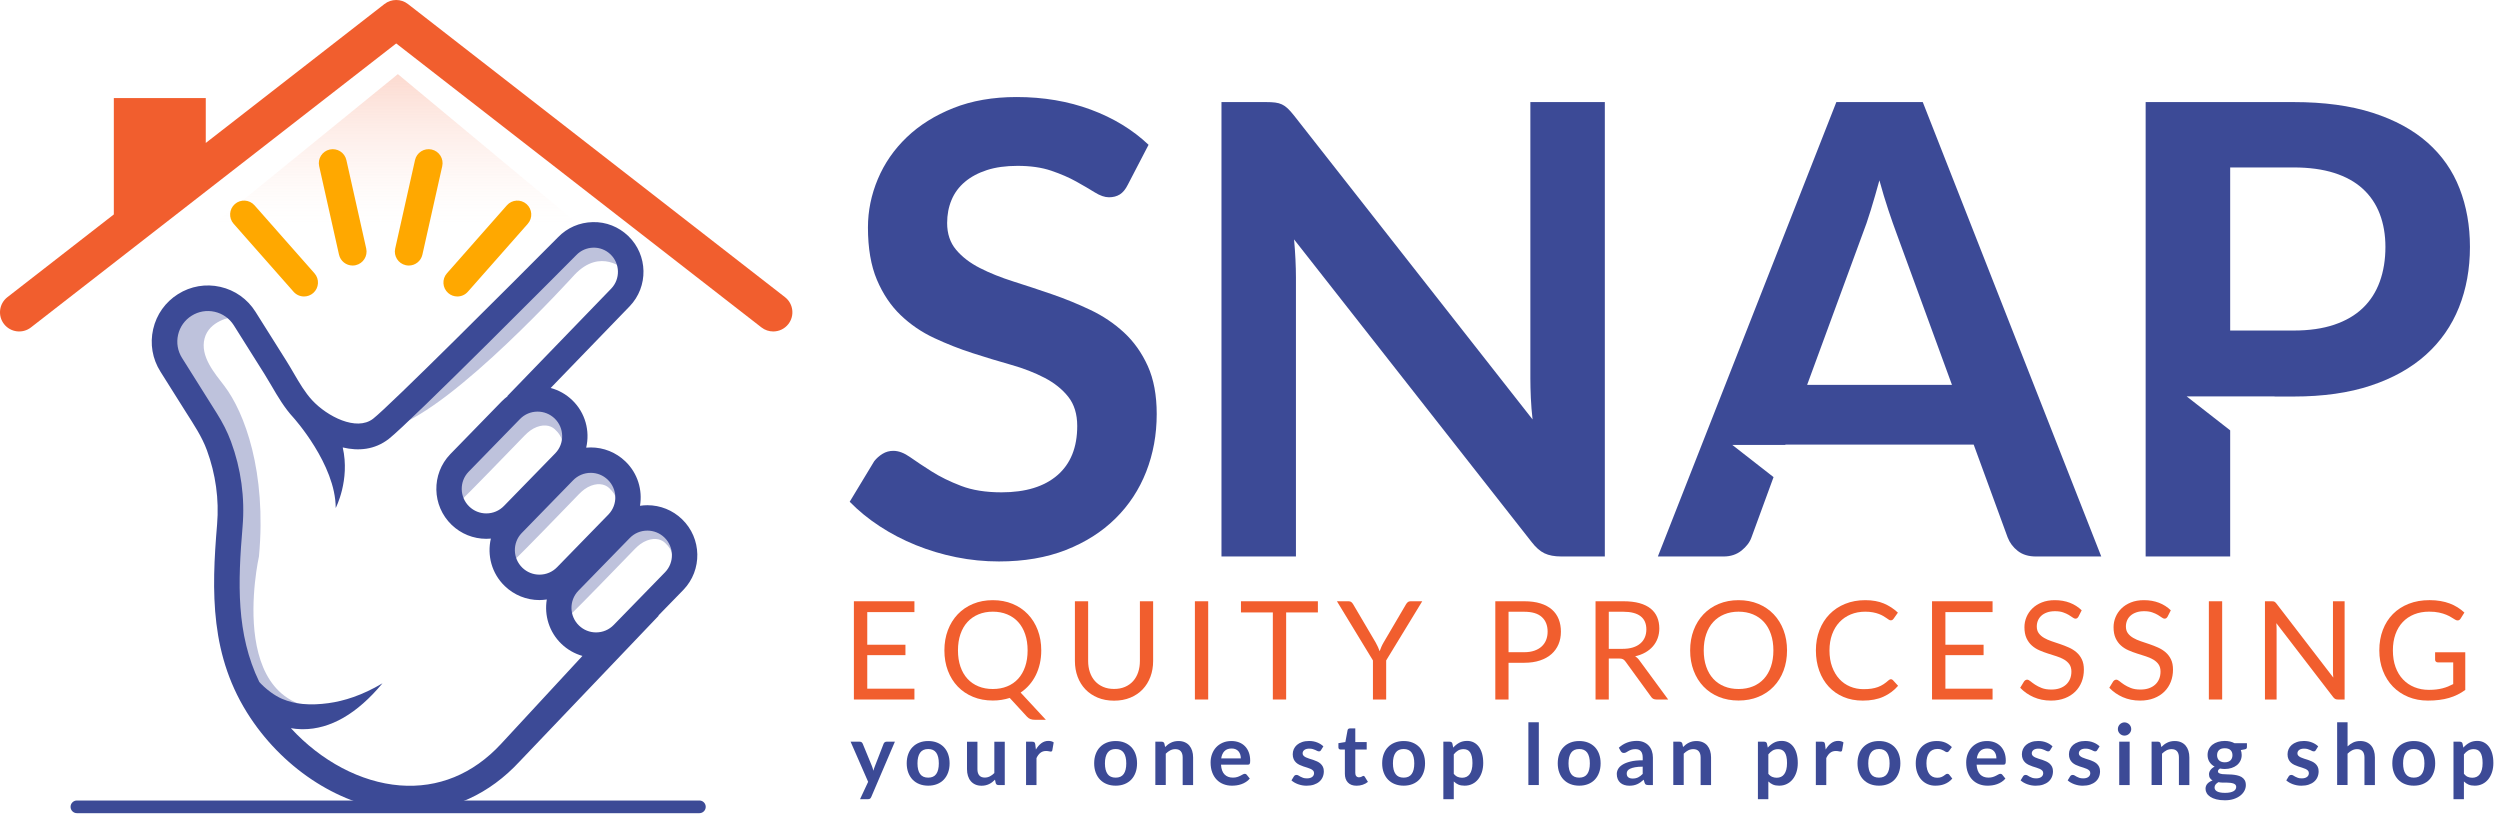
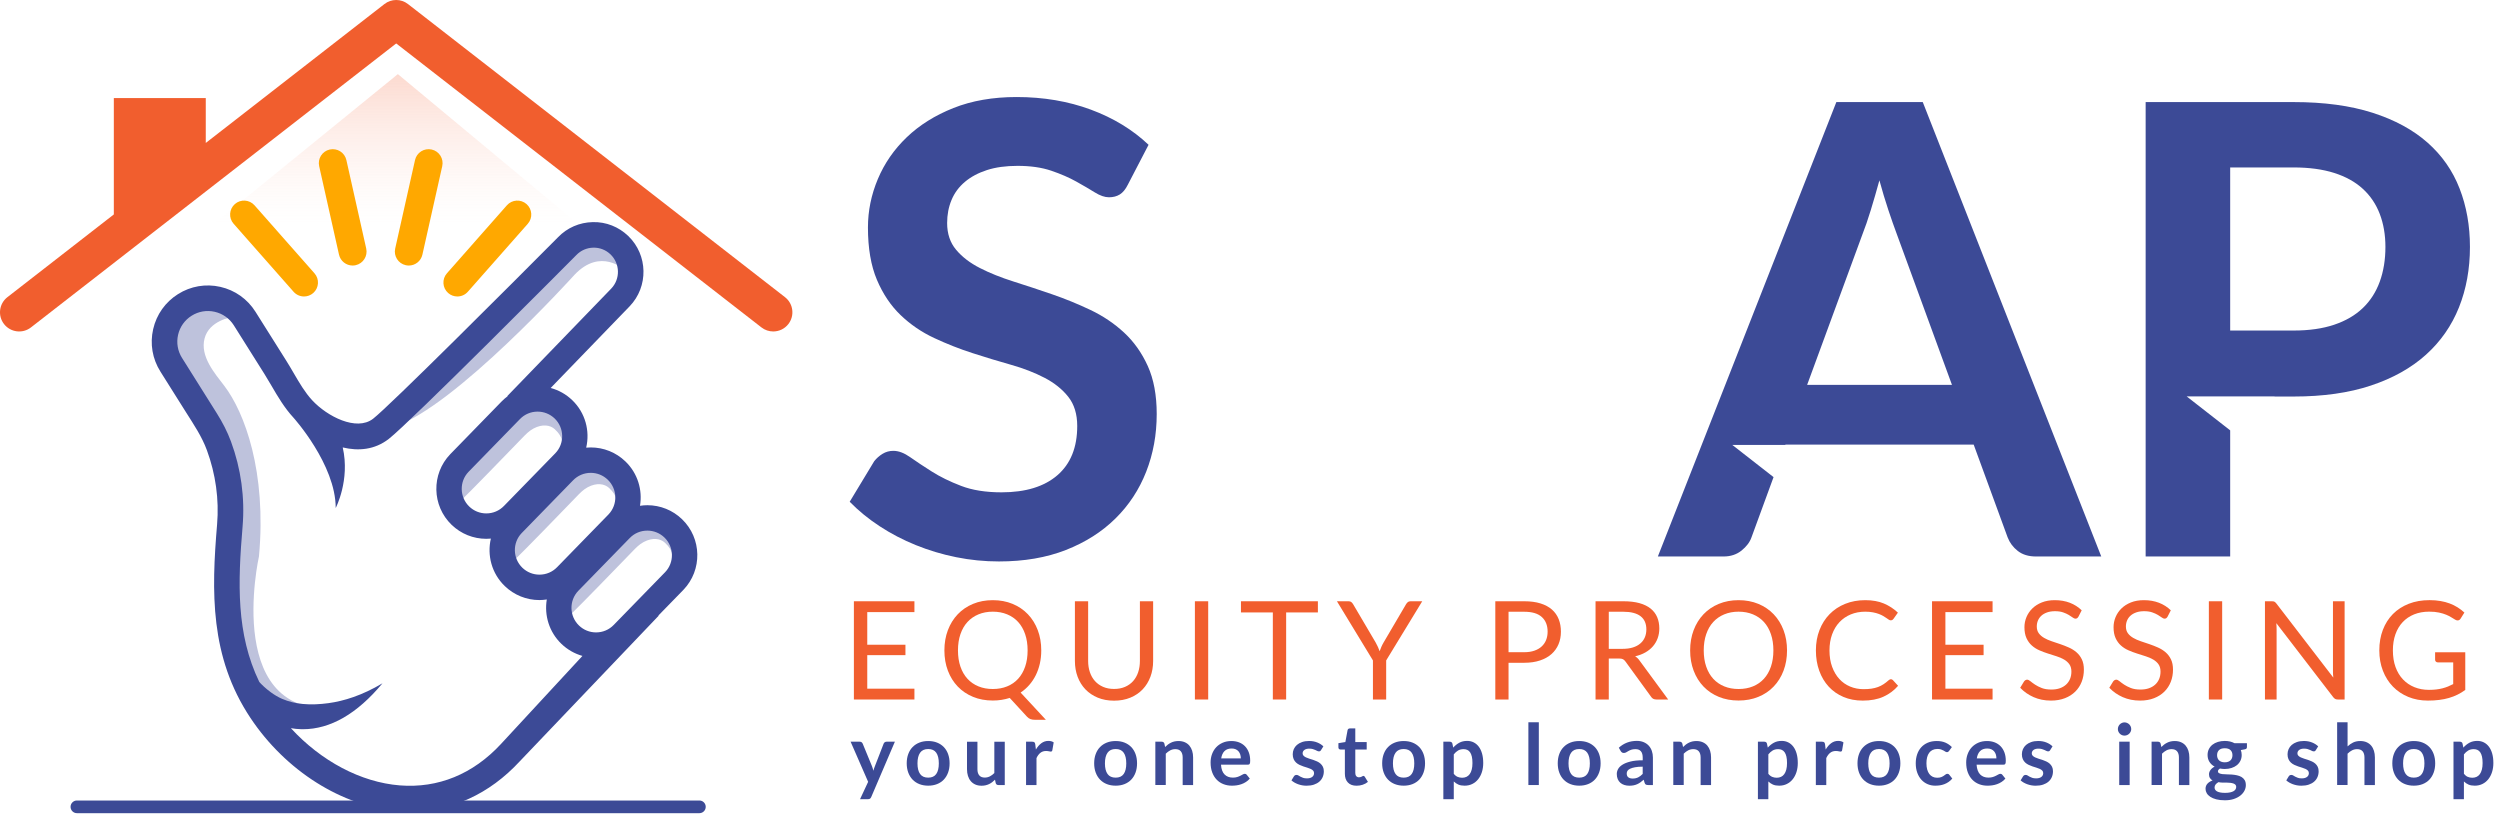
<svg xmlns="http://www.w3.org/2000/svg" width="309" height="101" viewBox="0 0 309 101" fill="none">
  <g clip-path="url(#clip0_6_72)">
    <path d="M15.144 36.855L49.176 9.162L86.878 40.507L15.144 36.855Z" fill="url(#paint0_linear_6_72)" />
    <path d="M65.944 52.963C67.055 52.372 68.017 52.537 68.572 53.051C69.703 54.098 69.447 54.815 69.447 54.815L70.335 54.434L70.397 52.541L68.747 49.974L64.899 49.546L62.516 51.501L56.223 57.855L56.773 62.07C58.247 60.646 62.799 55.947 64.528 54.156C64.965 53.705 65.382 53.262 65.944 52.963Z" fill="#BEC2DC" />
    <path d="M72.647 60.219C73.76 59.627 74.721 59.794 75.276 60.307C76.406 61.352 76.152 62.074 76.152 62.074L77.04 61.691L77.101 59.797L75.452 57.231L71.603 56.803L69.22 58.758L62.928 65.112L63.477 69.328C64.951 67.906 69.503 63.205 71.233 61.413C71.668 60.962 72.084 60.517 72.647 60.219Z" fill="#BEC2DC" />
    <path d="M82.362 64.002L78.513 63.575L76.13 65.529L69.837 71.885L70.387 76.1C71.861 74.675 76.413 69.977 78.142 68.186C78.579 67.734 78.996 67.29 79.558 66.993C80.67 66.4 81.631 66.567 82.186 67.081C83.318 68.126 83.062 68.844 83.062 68.844L83.951 68.463L84.012 66.569L82.362 64.002Z" fill="#BEC2DC" />
    <path d="M71.008 33.966C74.248 30.545 77.179 33.355 77.179 33.355L77.24 33.05L77.913 29.873L70.826 29.262L48.707 52.723C56.162 50.402 71.008 33.966 71.008 33.966Z" fill="#BEC2DC" />
    <path d="M29.102 39.117C29.102 39.117 29.063 39.122 29.006 39.129C29.054 39.205 29.105 39.277 29.152 39.358L29.102 39.117Z" fill="#BEC2DC" />
    <path d="M32.009 68.769C32.971 58.315 30.23 50.977 27.731 47.7C26.544 46.144 24.705 44.048 25.284 41.834C25.855 39.653 28.489 39.199 29.007 39.13C26.251 34.843 21.58 37.886 21.58 37.886C17.897 40.304 24.315 51.562 25.051 53.035C25.787 54.508 27.891 61.029 27.997 64.184C28.103 67.341 29.154 80.281 29.154 80.281C31.153 90.275 42.62 87.434 42.62 87.434C27.303 89.627 32.009 68.769 32.009 68.769Z" fill="#BEC2DC" />
    <path d="M42.813 19.786C42.605 18.856 41.683 18.275 40.754 18.48C39.826 18.688 39.241 19.61 39.449 20.539L41.9 31.473C42.08 32.275 42.792 32.82 43.581 32.82C43.706 32.82 43.833 32.806 43.96 32.778C44.889 32.57 45.473 31.648 45.265 30.719L42.813 19.786Z" fill="#FFA800" />
    <path d="M31.46 25.378C30.829 24.663 29.74 24.595 29.027 25.224C28.313 25.855 28.244 26.944 28.875 27.657L36.286 36.062C36.628 36.447 37.102 36.645 37.58 36.645C37.984 36.645 38.391 36.502 38.719 36.215C39.433 35.584 39.501 34.495 38.871 33.782L31.46 25.378Z" fill="#FFA800" />
    <path d="M53.355 18.48C52.426 18.273 51.503 18.855 51.296 19.785L48.845 30.72C48.637 31.648 49.222 32.571 50.15 32.779C50.277 32.806 50.404 32.821 50.529 32.821C51.318 32.821 52.029 32.276 52.209 31.474L54.66 20.54C54.868 19.61 54.284 18.689 53.355 18.48Z" fill="#FFA800" />
    <path d="M65.082 25.224C64.369 24.595 63.28 24.663 62.65 25.378L55.238 33.782C54.609 34.495 54.677 35.584 55.39 36.215C55.717 36.504 56.125 36.645 56.529 36.645C57.007 36.645 57.482 36.447 57.823 36.062L65.236 27.657C65.865 26.944 65.797 25.855 65.082 25.224Z" fill="#FFA800" />
    <path d="M97.025 36.73L50.424 0.499C49.569 -0.167 48.371 -0.167 47.517 0.499L25.433 17.669V12.12H14.069V26.503L0.915 36.73C-0.118 37.532 -0.304 39.022 0.498 40.053C1.303 41.087 2.79 41.273 3.824 40.471L48.97 5.37L94.117 40.471C94.548 40.806 95.061 40.969 95.57 40.969C96.276 40.969 96.974 40.656 97.442 40.053C98.244 39.022 98.058 37.532 97.025 36.73Z" fill="#F15E2E" />
    <path d="M84.298 64.172C83.14 63.057 81.618 62.444 80.011 62.444C79.703 62.444 79.402 62.472 79.103 62.516C79.431 60.571 78.826 58.499 77.3 57.032C76.141 55.916 74.62 55.303 73.014 55.303C72.825 55.303 72.639 55.315 72.453 55.33C72.933 53.276 72.359 51.029 70.731 49.462C69.972 48.731 69.056 48.221 68.064 47.953L77.819 37.864C80.17 35.422 80.095 31.523 77.653 29.171C76.469 28.032 74.905 27.41 73.271 27.453C71.629 27.485 70.097 28.154 68.975 29.32C63.309 35.023 48.156 50.173 46.112 51.758C44.055 53.347 40.421 51.455 38.589 49.475C37.705 48.522 37.014 47.339 36.283 46.086C35.981 45.569 35.68 45.053 35.366 44.556L31.571 38.526C30.583 36.958 29.043 35.867 27.235 35.456C25.428 35.045 23.568 35.364 22.002 36.352C20.432 37.34 19.341 38.879 18.93 40.687C18.518 42.495 18.835 44.353 19.824 45.922C20.02 46.233 20.215 46.544 20.41 46.855C21.275 48.227 22.133 49.602 23 50.971C23.961 52.492 24.952 53.956 25.577 55.657C26.649 58.584 27.095 61.712 26.832 64.82C26.134 73.109 25.923 81.174 30.952 88.731C35.305 95.272 42.282 99.677 49.163 100.225C49.675 100.266 50.181 100.286 50.684 100.286C55.819 100.286 60.483 98.163 64.245 94.097C64.255 94.085 81.436 76.076 81.436 76.076L81.349 76.108L84.463 72.912C86.828 70.456 86.754 66.535 84.298 64.172ZM75.122 59.294C76.329 60.458 76.366 62.383 75.211 63.584L68.867 70.094C68.288 70.697 67.51 71.026 66.675 71.026C65.886 71.026 65.137 70.725 64.569 70.178C63.361 69.014 63.324 67.087 64.48 65.888L70.825 59.376C71.405 58.776 72.182 58.444 73.016 58.444C73.805 58.444 74.553 58.746 75.122 59.294ZM68.643 56.016L62.298 62.526C61.72 63.127 60.941 63.458 60.107 63.458C59.316 63.458 58.569 63.157 58.001 62.609C56.794 61.446 56.756 59.517 57.911 58.319L64.256 51.807C64.834 51.206 65.612 50.876 66.446 50.876C67.236 50.876 67.985 51.178 68.554 51.724C69.76 52.889 69.798 54.815 68.643 56.016ZM61.93 91.945C58.478 95.68 54.152 97.451 49.416 97.075C44.591 96.689 39.68 94.062 35.954 90.004C36.362 90.073 36.784 90.12 37.222 90.129C37.295 90.132 37.366 90.132 37.438 90.132C40.837 90.132 44.146 88.222 47.276 84.454C44.763 85.954 42.5 86.65 40.595 86.91C39.549 87.052 38.476 87.112 37.423 87.01C36.546 86.927 35.685 86.731 34.865 86.377C34.367 86.162 33.905 85.877 33.467 85.559C32.811 85.082 32.325 84.597 32.052 84.296C29.177 78.355 29.396 72.031 29.983 65.085C30.284 61.522 29.79 57.932 28.551 54.578C28.097 53.349 27.511 52.221 26.819 51.117L22.498 44.239C21.96 43.385 21.787 42.371 22.01 41.386C22.234 40.401 22.829 39.562 23.684 39.025C24.539 38.486 25.553 38.313 26.538 38.538C27.522 38.761 28.362 39.355 28.899 40.209L32.693 46.239C32.989 46.709 33.272 47.193 33.556 47.678C34.34 49.023 35.154 50.413 36.271 51.621C36.271 51.621 41.493 57.404 41.493 62.791C41.493 62.791 43.288 59.349 42.361 55.303C44.282 55.767 46.299 55.608 48.046 54.255C50.671 52.221 70.38 32.389 71.234 31.527C71.788 30.951 72.533 30.628 73.332 30.611C74.129 30.593 74.888 30.892 75.463 31.445C76.65 32.59 76.686 34.486 75.546 35.672L62.713 48.943C62.721 48.953 62.729 48.965 62.737 48.977C62.479 49.172 62.229 49.383 62.001 49.62L55.657 56.132C53.293 58.587 53.369 62.507 55.823 64.87C56.979 65.983 58.502 66.597 60.108 66.597C60.297 66.597 60.484 66.587 60.671 66.57C60.191 68.624 60.765 70.874 62.392 72.439C63.55 73.552 65.071 74.168 66.677 74.168C66.985 74.168 67.287 74.136 67.585 74.094C67.259 76.04 67.863 78.112 69.389 79.579C70.131 80.293 71.023 80.799 71.989 81.072C68.514 84.826 61.98 91.892 61.93 91.945ZM82.208 70.722L75.864 77.234C75.285 77.837 74.507 78.166 73.672 78.166C72.883 78.166 72.134 77.865 71.566 77.317C70.358 76.154 70.322 74.227 71.477 73.025L77.822 66.516C78.4 65.913 79.178 65.584 80.012 65.584C80.803 65.584 81.551 65.886 82.119 66.433C83.327 67.596 83.363 69.523 82.208 70.722Z" fill="#3C4A96" />
    <path d="M87.228 99.725C87.228 100.159 86.878 100.508 86.445 100.508H9.505C9.073 100.508 8.722 100.158 8.722 99.725C8.722 99.293 9.073 98.942 9.505 98.942H86.444C86.878 98.942 87.228 99.293 87.228 99.725Z" fill="#3C4A96" />
    <path d="M113.023 74.316V75.656H107.193V79.689H111.913V80.976H107.193V85.121H113.023V86.459H105.541V74.316H113.023Z" fill="#F15E2E" />
    <path d="M128.699 80.392C128.699 80.962 128.641 81.505 128.526 82.019C128.41 82.533 128.242 83.011 128.022 83.455C127.802 83.899 127.533 84.301 127.217 84.662C126.901 85.025 126.545 85.338 126.15 85.603L129.268 88.966H127.912C127.709 88.966 127.528 88.939 127.37 88.882C127.212 88.825 127.068 88.728 126.938 88.585L124.802 86.263C124.48 86.367 124.145 86.445 123.798 86.501C123.45 86.558 123.088 86.585 122.709 86.585C121.816 86.585 121.003 86.435 120.269 86.132C119.535 85.831 118.905 85.405 118.379 84.857C117.854 84.31 117.447 83.656 117.159 82.896C116.871 82.136 116.727 81.302 116.727 80.392C116.727 79.482 116.871 78.648 117.159 77.888C117.447 77.128 117.854 76.472 118.379 75.921C118.904 75.37 119.534 74.942 120.269 74.638C121.004 74.334 121.817 74.181 122.709 74.181C123.601 74.181 124.417 74.333 125.154 74.638C125.891 74.943 126.522 75.37 127.048 75.921C127.574 76.472 127.98 77.128 128.268 77.888C128.556 78.648 128.699 79.482 128.699 80.392ZM127.013 80.392C127.013 79.646 126.911 78.976 126.708 78.384C126.505 77.79 126.217 77.288 125.844 76.878C125.471 76.47 125.019 76.153 124.488 75.935C123.957 75.714 123.364 75.603 122.709 75.603C122.059 75.603 121.469 75.714 120.938 75.935C120.407 76.154 119.954 76.47 119.578 76.878C119.203 77.288 118.913 77.79 118.71 78.384C118.506 78.976 118.405 79.646 118.405 80.392C118.405 81.138 118.507 81.806 118.71 82.396C118.913 82.986 119.203 83.486 119.578 83.896C119.954 84.306 120.407 84.619 120.938 84.835C121.469 85.054 122.059 85.161 122.709 85.161C123.364 85.161 123.958 85.054 124.488 84.835C125.019 84.618 125.471 84.306 125.844 83.896C126.217 83.486 126.505 82.986 126.708 82.396C126.912 81.806 127.013 81.138 127.013 80.392Z" fill="#F15E2E" />
    <path d="M137.698 85.154C138.201 85.154 138.65 85.07 139.045 84.9C139.44 84.73 139.775 84.494 140.049 84.189C140.323 83.882 140.532 83.519 140.676 83.095C140.82 82.671 140.892 82.204 140.892 81.697V74.316H142.527V81.697C142.527 82.398 142.416 83.047 142.193 83.646C141.969 84.244 141.651 84.763 141.235 85.201C140.819 85.639 140.313 85.982 139.714 86.23C139.115 86.478 138.443 86.603 137.697 86.603C136.951 86.603 136.279 86.478 135.68 86.23C135.081 85.982 134.573 85.638 134.155 85.201C133.737 84.764 133.416 84.244 133.193 83.646C132.97 83.046 132.859 82.398 132.859 81.697V74.316H134.494V81.689C134.494 82.197 134.566 82.664 134.71 83.085C134.854 83.509 135.063 83.874 135.337 84.179C135.611 84.484 135.947 84.724 136.345 84.896C136.743 85.068 137.195 85.154 137.698 85.154Z" fill="#F15E2E" />
    <path d="M149.333 86.459H147.689V74.316H149.333V86.459Z" fill="#F15E2E" />
    <path d="M162.891 74.316V75.697H158.968V86.459H157.323V75.697H153.383V74.316H162.891Z" fill="#F15E2E" />
    <path d="M171.331 81.629V86.459H169.695V81.629L165.246 74.316H166.687C166.833 74.316 166.95 74.353 167.034 74.425C167.119 74.499 167.192 74.589 167.255 74.696L170.034 79.417C170.147 79.614 170.242 79.802 170.318 79.976C170.394 80.152 170.464 80.324 170.525 80.494C170.588 80.318 170.655 80.144 170.729 79.969C170.802 79.793 170.895 79.61 171.008 79.418L173.779 74.697C173.83 74.607 173.899 74.521 173.987 74.439C174.075 74.357 174.189 74.316 174.33 74.316H175.788L171.331 81.629Z" fill="#F15E2E" />
    <path d="M186.456 81.918V86.459H184.82V74.316H188.405C189.173 74.316 189.842 74.406 190.409 74.584C190.976 74.762 191.447 75.014 191.82 75.342C192.193 75.67 192.47 76.065 192.654 76.528C192.838 76.993 192.929 77.508 192.929 78.079C192.929 78.645 192.83 79.161 192.633 79.63C192.435 80.099 192.146 80.503 191.764 80.843C191.383 81.181 190.91 81.447 190.345 81.634C189.78 81.823 189.133 81.919 188.405 81.919H186.456V81.918ZM186.456 80.613H188.405C188.874 80.613 189.288 80.55 189.646 80.425C190.004 80.302 190.305 80.128 190.548 79.904C190.791 79.681 190.975 79.414 191.099 79.103C191.223 78.792 191.286 78.451 191.286 78.078C191.286 77.305 191.048 76.701 190.57 76.265C190.092 75.829 189.371 75.613 188.405 75.613H186.456V80.613Z" fill="#F15E2E" />
    <path d="M198.845 81.392V86.458H197.209V74.315H200.642C201.41 74.315 202.074 74.393 202.633 74.547C203.193 74.703 203.654 74.928 204.019 75.221C204.383 75.516 204.653 75.869 204.828 76.285C205.003 76.699 205.091 77.164 205.091 77.678C205.091 78.108 205.024 78.51 204.888 78.883C204.752 79.254 204.556 79.59 204.299 79.887C204.042 80.184 203.729 80.436 203.359 80.645C202.989 80.854 202.569 81.012 202.1 81.12C202.303 81.239 202.484 81.411 202.642 81.638L206.185 86.458H204.727C204.427 86.458 204.207 86.343 204.066 86.11L200.914 81.772C200.818 81.637 200.714 81.54 200.601 81.479C200.488 81.42 200.319 81.391 200.093 81.391L198.845 81.392ZM198.845 80.197H200.566C201.045 80.197 201.468 80.138 201.833 80.023C202.198 79.908 202.502 79.744 202.748 79.531C202.994 79.32 203.179 79.068 203.303 78.773C203.427 78.48 203.49 78.154 203.49 77.798C203.49 77.075 203.252 76.53 202.774 76.163C202.296 75.796 201.586 75.612 200.643 75.612H198.846L198.845 80.197Z" fill="#F15E2E" />
    <path d="M220.877 80.392C220.877 81.302 220.733 82.136 220.445 82.896C220.157 83.656 219.75 84.31 219.224 84.857C218.699 85.406 218.068 85.832 217.33 86.132C216.593 86.435 215.777 86.585 214.885 86.585C213.993 86.585 213.179 86.435 212.445 86.132C211.711 85.831 211.081 85.405 210.555 84.857C210.03 84.31 209.623 83.656 209.335 82.896C209.047 82.136 208.902 81.302 208.902 80.392C208.902 79.482 209.047 78.648 209.335 77.888C209.623 77.128 210.029 76.472 210.555 75.921C211.081 75.37 211.71 74.942 212.445 74.638C213.18 74.334 213.993 74.181 214.885 74.181C215.777 74.181 216.593 74.333 217.33 74.638C218.067 74.943 218.698 75.37 219.224 75.921C219.75 76.472 220.157 77.128 220.445 77.888C220.733 78.648 220.877 79.482 220.877 80.392ZM219.191 80.392C219.191 79.646 219.089 78.976 218.886 78.384C218.683 77.79 218.395 77.288 218.022 76.878C217.649 76.47 217.197 76.153 216.667 75.935C216.136 75.714 215.542 75.603 214.887 75.603C214.238 75.603 213.648 75.714 213.116 75.935C212.585 76.154 212.132 76.47 211.756 76.878C211.38 77.288 211.091 77.79 210.888 78.384C210.685 78.976 210.582 79.646 210.582 80.392C210.582 81.138 210.685 81.806 210.888 82.396C211.091 82.986 211.38 83.486 211.756 83.896C212.132 84.306 212.585 84.619 213.116 84.835C213.647 85.054 214.237 85.161 214.887 85.161C215.542 85.161 216.136 85.054 216.667 84.835C217.197 84.618 217.649 84.306 218.022 83.896C218.395 83.486 218.683 82.986 218.886 82.396C219.089 81.806 219.191 81.138 219.191 80.392Z" fill="#F15E2E" />
    <path d="M233.715 83.951C233.805 83.951 233.887 83.988 233.96 84.06L234.605 84.765C234.108 85.341 233.504 85.788 232.795 86.111C232.086 86.434 231.232 86.595 230.232 86.595C229.357 86.595 228.563 86.443 227.851 86.142C227.139 85.839 226.532 85.415 226.03 84.871C225.527 84.326 225.136 83.672 224.86 82.908C224.584 82.146 224.445 81.306 224.445 80.392C224.445 79.476 224.593 78.638 224.89 77.874C225.186 77.112 225.603 76.456 226.139 75.909C226.676 75.36 227.319 74.934 228.067 74.634C228.816 74.331 229.642 74.181 230.546 74.181C231.439 74.181 232.208 74.32 232.855 74.595C233.501 74.872 234.077 75.247 234.58 75.722L234.046 76.476C234.007 76.533 233.961 76.58 233.91 76.617C233.859 76.654 233.786 76.672 233.69 76.672C233.617 76.672 233.539 76.645 233.457 76.592C233.375 76.537 233.277 76.473 233.165 76.393C233.052 76.315 232.919 76.229 232.767 76.139C232.615 76.049 232.434 75.963 232.225 75.885C232.016 75.805 231.773 75.739 231.496 75.686C231.22 75.631 230.9 75.604 230.539 75.604C229.89 75.604 229.295 75.717 228.755 75.94C228.216 76.163 227.751 76.481 227.361 76.893C226.971 77.305 226.668 77.809 226.45 78.401C226.232 78.995 226.124 79.659 226.124 80.393C226.124 81.149 226.232 81.825 226.45 82.418C226.668 83.01 226.964 83.512 227.34 83.922C227.716 84.332 228.16 84.643 228.675 84.858C229.189 85.073 229.742 85.18 230.336 85.18C230.697 85.18 231.022 85.159 231.311 85.117C231.599 85.074 231.866 85.008 232.111 84.918C232.357 84.826 232.586 84.713 232.798 84.574C233.01 84.435 233.224 84.269 233.438 84.078C233.531 83.994 233.624 83.951 233.715 83.951Z" fill="#F15E2E" />
    <path d="M246.281 74.316V75.656H240.451V79.689H245.171V80.976H240.451V85.121H246.281V86.459H238.799V74.316H246.281Z" fill="#F15E2E" />
    <path d="M256.9 76.215C256.849 76.299 256.796 76.363 256.739 76.404C256.682 76.447 256.609 76.468 256.518 76.468C256.422 76.468 256.311 76.419 256.184 76.323C256.057 76.227 255.896 76.122 255.701 76.007C255.507 75.89 255.271 75.784 254.998 75.689C254.724 75.593 254.392 75.544 254.002 75.544C253.635 75.544 253.311 75.593 253.027 75.692C252.745 75.792 252.509 75.924 252.32 76.094C252.131 76.264 251.988 76.463 251.892 76.692C251.795 76.921 251.747 77.169 251.747 77.434C251.747 77.772 251.83 78.053 251.997 78.276C252.164 78.501 252.384 78.69 252.658 78.848C252.931 79.006 253.243 79.143 253.59 79.26C253.938 79.375 254.294 79.494 254.658 79.619C255.022 79.744 255.378 79.883 255.725 80.039C256.073 80.193 256.383 80.391 256.658 80.627C256.931 80.865 257.152 81.156 257.318 81.5C257.485 81.846 257.568 82.27 257.568 82.771C257.568 83.302 257.478 83.8 257.297 84.267C257.116 84.732 256.852 85.138 256.504 85.482C256.157 85.828 255.731 86.099 255.225 86.296C254.719 86.493 254.145 86.593 253.5 86.593C252.715 86.593 251.999 86.45 251.353 86.165C250.706 85.88 250.154 85.493 249.696 85.007L250.171 84.228C250.216 84.165 250.272 84.115 250.336 84.072C250.401 84.029 250.474 84.008 250.553 84.008C250.671 84.008 250.807 84.072 250.959 84.199C251.111 84.326 251.303 84.467 251.531 84.619C251.759 84.771 252.037 84.91 252.361 85.039C252.686 85.166 253.083 85.228 253.551 85.228C253.942 85.228 254.288 85.175 254.594 85.068C254.899 84.961 255.157 84.808 255.369 84.615C255.581 84.42 255.743 84.187 255.856 83.916C255.968 83.645 256.025 83.342 256.025 83.008C256.025 82.641 255.942 82.34 255.775 82.106C255.608 81.872 255.389 81.676 255.119 81.518C254.848 81.36 254.538 81.225 254.191 81.116C253.843 81.005 253.487 80.893 253.123 80.776C252.759 80.661 252.403 80.526 252.056 80.374C251.709 80.222 251.399 80.024 251.128 79.78C250.857 79.538 250.638 79.235 250.471 78.87C250.305 78.505 250.221 78.056 250.221 77.518C250.221 77.088 250.305 76.674 250.471 76.272C250.638 75.872 250.879 75.516 251.196 75.206C251.513 74.896 251.904 74.645 252.37 74.46C252.836 74.272 253.371 74.181 253.975 74.181C254.653 74.181 255.272 74.288 255.831 74.501C256.39 74.716 256.879 75.026 257.297 75.435L256.9 76.215Z" fill="#F15E2E" />
    <path d="M267.915 76.215C267.864 76.299 267.811 76.363 267.754 76.404C267.697 76.447 267.624 76.468 267.533 76.468C267.437 76.468 267.326 76.419 267.199 76.323C267.072 76.227 266.911 76.122 266.716 76.007C266.522 75.89 266.286 75.784 266.013 75.689C265.739 75.593 265.407 75.544 265.017 75.544C264.65 75.544 264.326 75.593 264.042 75.692C263.76 75.792 263.524 75.924 263.335 76.094C263.146 76.264 263.003 76.463 262.907 76.692C262.81 76.921 262.762 77.169 262.762 77.434C262.762 77.772 262.845 78.053 263.012 78.276C263.179 78.501 263.399 78.69 263.673 78.848C263.946 79.006 264.258 79.143 264.605 79.26C264.953 79.375 265.309 79.494 265.673 79.619C266.037 79.744 266.393 79.883 266.74 80.039C267.088 80.193 267.398 80.391 267.673 80.627C267.946 80.865 268.167 81.156 268.333 81.5C268.5 81.846 268.583 82.27 268.583 82.771C268.583 83.302 268.493 83.8 268.312 84.267C268.131 84.732 267.867 85.138 267.519 85.482C267.172 85.828 266.746 86.099 266.24 86.296C265.734 86.493 265.16 86.593 264.515 86.593C263.73 86.593 263.014 86.45 262.368 86.165C261.721 85.88 261.169 85.493 260.711 85.007L261.186 84.228C261.231 84.165 261.287 84.115 261.351 84.072C261.416 84.029 261.489 84.008 261.568 84.008C261.686 84.008 261.822 84.072 261.974 84.199C262.126 84.326 262.318 84.467 262.546 84.619C262.774 84.771 263.052 84.91 263.376 85.039C263.701 85.166 264.098 85.228 264.566 85.228C264.957 85.228 265.303 85.175 265.609 85.068C265.914 84.961 266.172 84.808 266.384 84.615C266.596 84.42 266.758 84.187 266.871 83.916C266.983 83.645 267.04 83.342 267.04 83.008C267.04 82.641 266.957 82.34 266.79 82.106C266.623 81.872 266.404 81.676 266.134 81.518C265.863 81.36 265.553 81.225 265.206 81.116C264.858 81.005 264.502 80.893 264.138 80.776C263.774 80.661 263.418 80.526 263.071 80.374C262.724 80.222 262.414 80.024 262.143 79.78C261.872 79.538 261.653 79.235 261.486 78.87C261.32 78.505 261.236 78.056 261.236 77.518C261.236 77.088 261.32 76.674 261.486 76.272C261.653 75.872 261.894 75.516 262.211 75.206C262.528 74.896 262.919 74.645 263.385 74.46C263.851 74.272 264.386 74.181 264.99 74.181C265.668 74.181 266.287 74.288 266.846 74.501C267.405 74.716 267.894 75.026 268.312 75.435L267.915 76.215Z" fill="#F15E2E" />
    <path d="M274.66 86.459H273.015V74.316H274.66V86.459Z" fill="#F15E2E" />
    <path d="M281.122 74.371C281.192 74.408 281.272 74.482 281.363 74.596L288.396 83.748C288.379 83.602 288.368 83.459 288.362 83.32C288.356 83.181 288.354 83.047 288.354 82.918V74.316H289.794V86.459H288.963C288.833 86.459 288.725 86.438 288.637 86.393C288.55 86.346 288.463 86.27 288.379 86.163L281.354 77.02C281.366 77.161 281.374 77.299 281.379 77.436C281.385 77.571 281.388 77.696 281.388 77.809V86.459H279.948V74.316H280.796C280.942 74.316 281.051 74.334 281.122 74.371Z" fill="#F15E2E" />
    <path d="M300.209 85.266C300.536 85.266 300.837 85.249 301.111 85.219C301.384 85.188 301.643 85.141 301.886 85.078C302.128 85.014 302.358 84.941 302.573 84.853C302.787 84.764 303.002 84.665 303.217 84.552V81.874H301.336C301.229 81.874 301.142 81.843 301.077 81.779C301.012 81.719 300.979 81.641 300.979 81.55V80.618H304.708V85.278C304.403 85.499 304.085 85.691 303.755 85.855C303.425 86.019 303.071 86.156 302.695 86.266C302.32 86.376 301.917 86.457 301.488 86.51C301.058 86.566 300.592 86.593 300.09 86.593C299.209 86.593 298.401 86.441 297.666 86.139C296.932 85.837 296.299 85.412 295.769 84.868C295.238 84.323 294.824 83.669 294.528 82.906C294.231 82.144 294.083 81.303 294.083 80.389C294.083 79.462 294.229 78.618 294.52 77.856C294.811 77.093 295.226 76.439 295.765 75.894C296.305 75.349 296.957 74.927 297.723 74.627C298.489 74.326 299.346 74.178 300.294 74.178C300.774 74.178 301.221 74.213 301.633 74.284C302.046 74.353 302.429 74.456 302.781 74.588C303.135 74.722 303.461 74.882 303.76 75.07C304.06 75.26 304.339 75.472 304.599 75.712L304.133 76.457C304.037 76.609 303.913 76.686 303.76 76.686C303.67 76.686 303.571 76.656 303.464 76.593C303.322 76.514 303.164 76.416 302.989 76.305C302.813 76.192 302.6 76.082 302.349 75.98C302.097 75.874 301.8 75.787 301.458 75.712C301.116 75.636 300.711 75.6 300.242 75.6C299.558 75.6 298.94 75.713 298.387 75.936C297.834 76.159 297.362 76.48 296.972 76.894C296.582 77.309 296.283 77.811 296.074 78.401C295.865 78.993 295.761 79.656 295.761 80.389C295.761 81.157 295.869 81.843 296.087 82.445C296.305 83.046 296.611 83.555 297.007 83.974C297.402 84.391 297.871 84.71 298.413 84.93C298.955 85.151 299.553 85.266 300.209 85.266Z" fill="#F15E2E" />
    <path d="M138.933 41.105C137.716 39.98 136.331 39.047 134.778 38.309C133.223 37.571 131.638 36.923 130.02 36.367C128.401 35.81 126.815 35.285 125.262 34.794C123.707 34.301 122.322 33.745 121.106 33.123C119.888 32.502 118.912 31.752 118.173 30.87C117.436 29.991 117.066 28.89 117.066 27.569C117.066 26.534 117.247 25.581 117.611 24.713C117.973 23.846 118.523 23.102 119.261 22.48C119.998 21.858 120.906 21.373 121.979 21.023C123.054 20.674 124.316 20.5 125.767 20.5C127.373 20.5 128.764 20.7 129.942 21.102C131.119 21.503 132.15 21.95 133.03 22.442C133.91 22.933 134.675 23.381 135.321 23.782C135.969 24.183 136.551 24.384 137.07 24.384C137.588 24.384 138.034 24.267 138.41 24.034C138.786 23.8 139.115 23.399 139.4 22.829L141.963 17.896C139.996 16.032 137.613 14.582 134.817 13.546C132.021 12.511 128.964 11.993 125.65 11.993C122.723 11.993 120.121 12.447 117.843 13.352C115.564 14.258 113.641 15.463 112.075 16.965C110.508 18.466 109.317 20.189 108.501 22.131C107.685 24.073 107.278 26.067 107.278 28.111C107.278 30.674 107.647 32.831 108.384 34.578C109.123 36.325 110.099 37.782 111.317 38.947C112.533 40.114 113.919 41.059 115.473 41.782C117.026 42.508 118.606 43.13 120.211 43.647C121.815 44.166 123.397 44.644 124.95 45.084C126.504 45.523 127.888 46.062 129.107 46.696C130.323 47.331 131.301 48.112 132.038 49.045C132.776 49.977 133.145 51.181 133.145 52.657C133.145 55.298 132.329 57.325 130.697 58.736C129.067 60.148 126.761 60.852 123.784 60.852C121.842 60.852 120.179 60.587 118.794 60.056C117.408 59.526 116.205 58.937 115.181 58.288C114.158 57.642 113.271 57.051 112.519 56.522C111.769 55.99 111.07 55.724 110.422 55.724C109.93 55.724 109.484 55.847 109.082 56.093C108.68 56.34 108.337 56.645 108.053 57.005L105.023 62.017C106.111 63.13 107.347 64.141 108.732 65.046C110.117 65.953 111.606 66.731 113.199 67.376C114.792 68.022 116.455 68.522 118.189 68.871C119.924 69.222 121.686 69.395 123.472 69.395C126.579 69.395 129.337 68.922 131.745 67.978C134.153 67.032 136.192 65.74 137.862 64.093C139.532 62.45 140.801 60.52 141.669 58.306C142.536 56.093 142.97 53.718 142.97 51.179C142.97 48.849 142.601 46.868 141.864 45.236C141.127 43.611 140.15 42.231 138.933 41.105Z" fill="#3C4A96" />
-     <path d="M189.153 46.757C189.153 47.508 189.173 48.316 189.212 49.184C189.251 50.051 189.321 50.938 189.426 51.844L159.946 14.286C159.661 13.924 159.402 13.632 159.17 13.412C158.938 13.191 158.697 13.023 158.45 12.906C158.204 12.79 157.926 12.713 157.615 12.674C157.304 12.634 156.917 12.616 156.45 12.616H150.974V68.779H160.178V34.288C160.178 33.615 160.159 32.871 160.119 32.056C160.081 31.241 160.022 30.419 159.945 29.59L189.308 66.993C189.827 67.666 190.357 68.133 190.9 68.391C191.444 68.65 192.13 68.779 192.96 68.779H198.357V12.616H189.153V46.757Z" fill="#3C4A96" />
    <path d="M226.973 12.617L204.912 68.781H213.029C213.909 68.781 214.654 68.535 215.262 68.043C215.869 67.551 216.279 67.008 216.486 66.412L219.211 58.971L214.117 54.996H220.666L220.681 54.953H243.948L248.141 66.412C248.4 67.086 248.822 67.648 249.404 68.101C249.987 68.554 250.731 68.781 251.638 68.781H259.715L237.654 12.617H226.973ZM223.36 47.573L230.196 28.969C230.533 28.115 230.877 27.118 231.225 25.978C231.576 24.839 231.931 23.609 232.294 22.288C232.655 23.609 233.025 24.832 233.4 25.958C233.775 27.084 234.119 28.062 234.429 28.891L241.264 47.573H223.36Z" fill="#3C4A96" />
    <path d="M304.003 23.297C303.149 21.096 301.829 19.206 300.042 17.626C298.256 16.047 295.989 14.817 293.245 13.937C290.5 13.057 287.25 12.617 283.496 12.617H265.202V68.781H275.65V53.193L270.268 48.993H281.145L281.137 49.011H283.495C287.145 49.011 290.332 48.558 293.05 47.651C295.769 46.745 298.034 45.476 299.847 43.844C301.66 42.213 303.018 40.265 303.925 37.999C304.831 35.733 305.285 33.241 305.285 30.522C305.286 27.907 304.859 25.498 304.003 23.297ZM294.139 34.813C293.673 36.095 292.975 37.183 292.041 38.076C291.109 38.969 289.931 39.656 288.507 40.135C287.082 40.615 285.411 40.854 283.496 40.854H275.65V20.696H283.496C285.411 20.696 287.082 20.923 288.507 21.375C289.931 21.829 291.11 22.482 292.041 23.337C292.975 24.191 293.673 25.227 294.139 26.444C294.604 27.661 294.838 29.021 294.838 30.522C294.838 32.101 294.604 33.532 294.139 34.813Z" fill="#3C4A96" />
    <path d="M107.688 98.504C107.65 98.596 107.6 98.664 107.54 98.711C107.479 98.758 107.386 98.781 107.26 98.781H106.3L107.302 96.635L105.135 91.674H106.263C106.367 91.674 106.448 91.699 106.503 91.748C106.558 91.797 106.6 91.852 106.628 91.914L107.772 94.691C107.81 94.783 107.843 94.877 107.871 94.974C107.899 95.071 107.923 95.169 107.944 95.267C107.972 95.165 108.003 95.068 108.036 94.974C108.069 94.88 108.104 94.785 108.143 94.687L109.219 91.914C109.247 91.844 109.293 91.787 109.357 91.742C109.421 91.697 109.494 91.674 109.574 91.674H110.608L107.688 98.504Z" fill="#3C4A96" />
    <path d="M114.728 91.591C115.128 91.591 115.491 91.654 115.817 91.783C116.142 91.912 116.42 92.096 116.65 92.332C116.88 92.568 117.058 92.857 117.183 93.199C117.308 93.541 117.371 93.922 117.371 94.343C117.371 94.769 117.308 95.151 117.183 95.492C117.058 95.832 116.88 96.123 116.65 96.363C116.421 96.603 116.143 96.789 115.817 96.916C115.491 97.045 115.129 97.109 114.728 97.109C114.327 97.109 113.964 97.045 113.637 96.916C113.309 96.789 113.03 96.603 112.799 96.363C112.568 96.123 112.388 95.832 112.261 95.492C112.134 95.15 112.07 94.767 112.07 94.343C112.07 93.922 112.133 93.541 112.261 93.199C112.388 92.857 112.567 92.568 112.799 92.332C113.031 92.096 113.31 91.912 113.637 91.783C113.963 91.654 114.327 91.591 114.728 91.591ZM114.728 96.117C115.173 96.117 115.503 95.969 115.717 95.668C115.931 95.369 116.038 94.932 116.038 94.354C116.038 93.776 115.931 93.334 115.717 93.032C115.503 92.729 115.173 92.579 114.728 92.579C114.275 92.579 113.941 92.731 113.725 93.037C113.509 93.341 113.401 93.78 113.401 94.354C113.401 94.928 113.509 95.366 113.725 95.667C113.941 95.968 114.275 96.117 114.728 96.117Z" fill="#3C4A96" />
    <path d="M120.811 91.674V95.078C120.811 95.406 120.887 95.66 121.038 95.838C121.189 96.018 121.416 96.108 121.719 96.108C121.942 96.108 122.151 96.059 122.346 95.96C122.541 95.86 122.725 95.724 122.899 95.55V91.675H124.189V97.032H123.4C123.233 97.032 123.123 96.954 123.071 96.798L122.982 96.37C122.871 96.481 122.756 96.583 122.638 96.675C122.519 96.767 122.393 96.845 122.259 96.909C122.125 96.973 121.981 97.024 121.826 97.061C121.671 97.098 121.505 97.116 121.327 97.116C121.035 97.116 120.776 97.067 120.552 96.968C120.328 96.869 120.139 96.728 119.986 96.548C119.833 96.366 119.717 96.152 119.639 95.902C119.56 95.654 119.521 95.381 119.521 95.08V91.676H120.811V91.674Z" fill="#3C4A96" />
    <path d="M126.821 97.031V91.674H127.578C127.71 91.674 127.803 91.7 127.855 91.749C127.907 91.797 127.942 91.879 127.959 91.999L128.037 92.644C128.228 92.314 128.453 92.052 128.711 91.862C128.969 91.671 129.257 91.575 129.578 91.575C129.843 91.575 130.062 91.638 130.236 91.758L130.069 92.725C130.058 92.788 130.036 92.831 130.001 92.859C129.966 92.883 129.919 92.897 129.86 92.897C129.808 92.897 129.736 92.885 129.646 92.861C129.556 92.838 129.436 92.823 129.286 92.823C129.018 92.823 128.788 92.897 128.597 93.046C128.406 93.195 128.243 93.412 128.111 93.697V97.032L126.821 97.031Z" fill="#3C4A96" />
    <path d="M137.897 91.591C138.297 91.591 138.66 91.654 138.986 91.783C139.311 91.912 139.589 92.096 139.819 92.332C140.049 92.568 140.227 92.857 140.352 93.199C140.477 93.541 140.54 93.922 140.54 94.343C140.54 94.769 140.477 95.151 140.352 95.492C140.227 95.832 140.049 96.123 139.819 96.363C139.59 96.603 139.312 96.789 138.986 96.916C138.66 97.045 138.298 97.109 137.897 97.109C137.496 97.109 137.133 97.045 136.806 96.916C136.478 96.789 136.199 96.603 135.968 96.363C135.737 96.123 135.557 95.832 135.43 95.492C135.303 95.15 135.239 94.767 135.239 94.343C135.239 93.922 135.302 93.541 135.43 93.199C135.557 92.857 135.736 92.568 135.968 92.332C136.2 92.096 136.479 91.912 136.806 91.783C137.132 91.654 137.496 91.591 137.897 91.591ZM137.897 96.117C138.342 96.117 138.672 95.969 138.886 95.668C139.1 95.369 139.207 94.932 139.207 94.354C139.207 93.776 139.1 93.334 138.886 93.032C138.672 92.729 138.342 92.579 137.897 92.579C137.444 92.579 137.11 92.731 136.894 93.037C136.678 93.341 136.57 93.78 136.57 94.354C136.57 94.928 136.678 95.366 136.894 95.667C137.11 95.968 137.444 96.117 137.897 96.117Z" fill="#3C4A96" />
    <path d="M142.8 97.031V91.674H143.589C143.756 91.674 143.865 91.752 143.918 91.908L144.007 92.332C144.115 92.221 144.229 92.119 144.349 92.029C144.469 91.939 144.596 91.861 144.73 91.795C144.864 91.729 145.008 91.678 145.161 91.643C145.314 91.608 145.481 91.591 145.662 91.591C145.954 91.591 146.214 91.641 146.44 91.74C146.666 91.838 146.855 91.978 147.006 92.156C147.157 92.336 147.272 92.552 147.351 92.799C147.429 93.049 147.468 93.322 147.468 93.621V97.031H146.178V93.621C146.178 93.295 146.102 93.041 145.951 92.862C145.8 92.683 145.572 92.593 145.269 92.593C145.046 92.593 144.837 92.644 144.643 92.743C144.448 92.846 144.264 92.981 144.089 93.155V97.03H142.8V97.031Z" fill="#3C4A96" />
    <path d="M152.204 91.591C152.542 91.591 152.852 91.645 153.136 91.752C153.42 91.861 153.664 92.018 153.87 92.225C154.075 92.432 154.235 92.686 154.35 92.989C154.465 93.29 154.522 93.634 154.522 94.02C154.522 94.118 154.518 94.198 154.509 94.263C154.5 94.326 154.485 94.377 154.462 94.412C154.44 94.449 154.409 94.476 154.371 94.492C154.333 94.508 154.284 94.515 154.225 94.515H150.914C150.952 95.064 151.1 95.468 151.358 95.726C151.615 95.984 151.957 96.113 152.381 96.113C152.589 96.113 152.77 96.088 152.922 96.039C153.073 95.99 153.206 95.937 153.318 95.877C153.431 95.818 153.53 95.764 153.616 95.718C153.701 95.668 153.784 95.643 153.864 95.643C153.916 95.643 153.961 95.653 154 95.674C154.038 95.695 154.071 95.725 154.099 95.764L154.475 96.233C154.332 96.401 154.172 96.542 153.995 96.653C153.818 96.766 153.632 96.859 153.439 96.924C153.246 96.993 153.049 97.041 152.849 97.069C152.649 97.097 152.454 97.11 152.266 97.11C151.893 97.11 151.547 97.049 151.227 96.924C150.907 96.802 150.628 96.619 150.392 96.377C150.156 96.135 149.969 95.836 149.833 95.479C149.697 95.122 149.629 94.708 149.629 94.239C149.629 93.874 149.688 93.531 149.806 93.209C149.925 92.886 150.094 92.605 150.315 92.367C150.536 92.129 150.806 91.94 151.125 91.8C151.444 91.66 151.804 91.591 152.204 91.591ZM152.231 92.515C151.855 92.515 151.561 92.621 151.348 92.834C151.136 93.044 151 93.347 150.941 93.735H153.364C153.364 93.569 153.342 93.412 153.296 93.263C153.251 93.117 153.181 92.985 153.087 92.873C152.993 92.762 152.875 92.674 152.732 92.609C152.589 92.544 152.422 92.515 152.231 92.515Z" fill="#3C4A96" />
    <path d="M163.275 92.719C163.241 92.775 163.204 92.813 163.166 92.836C163.128 92.859 163.079 92.869 163.02 92.869C162.957 92.869 162.89 92.852 162.819 92.819C162.748 92.784 162.666 92.744 162.571 92.699C162.477 92.656 162.371 92.617 162.251 92.582C162.131 92.549 161.988 92.531 161.825 92.531C161.57 92.531 161.371 92.585 161.224 92.692C161.078 92.8 161.004 92.941 161.004 93.115C161.004 93.23 161.042 93.326 161.116 93.404C161.191 93.484 161.29 93.552 161.414 93.612C161.537 93.671 161.678 93.725 161.834 93.772C161.991 93.819 162.151 93.869 162.314 93.923C162.478 93.98 162.638 94.044 162.794 94.114C162.951 94.186 163.091 94.276 163.215 94.385C163.338 94.495 163.438 94.627 163.513 94.78C163.587 94.932 163.625 95.118 163.625 95.334C163.625 95.591 163.577 95.829 163.483 96.046C163.389 96.265 163.252 96.452 163.071 96.61C162.889 96.768 162.666 96.891 162.4 96.981C162.133 97.069 161.828 97.114 161.483 97.114C161.298 97.114 161.119 97.098 160.943 97.065C160.767 97.032 160.598 96.986 160.436 96.927C160.274 96.865 160.124 96.797 159.987 96.718C159.85 96.638 159.729 96.549 159.624 96.455L159.923 95.966C159.96 95.906 160.006 95.86 160.058 95.828C160.111 95.797 160.177 95.781 160.257 95.781C160.337 95.781 160.412 95.804 160.484 95.849C160.556 95.894 160.638 95.944 160.732 95.996C160.826 96.047 160.937 96.097 161.064 96.141C161.191 96.185 161.352 96.207 161.546 96.207C161.699 96.207 161.831 96.189 161.941 96.153C162.05 96.118 162.141 96.068 162.212 96.009C162.283 95.95 162.336 95.88 162.369 95.802C162.401 95.724 162.418 95.644 162.418 95.56C162.418 95.435 162.381 95.331 162.306 95.251C162.232 95.171 162.132 95.103 162.009 95.042C161.885 94.983 161.744 94.931 161.585 94.884C161.427 94.837 161.265 94.784 161.1 94.731C160.935 94.674 160.773 94.609 160.615 94.535C160.457 94.459 160.315 94.365 160.192 94.25C160.068 94.135 159.968 93.994 159.894 93.826C159.82 93.66 159.782 93.457 159.782 93.222C159.782 93.002 159.826 92.793 159.912 92.594C160 92.397 160.127 92.223 160.297 92.074C160.466 91.928 160.676 91.808 160.929 91.72C161.181 91.63 161.473 91.585 161.803 91.585C162.172 91.585 162.508 91.648 162.811 91.769C163.115 91.891 163.367 92.05 163.569 92.249L163.275 92.719Z" fill="#3C4A96" />
    <path d="M167.672 97.115C167.209 97.115 166.852 96.984 166.602 96.72C166.351 96.458 166.226 96.095 166.226 95.632V92.64H165.683C165.613 92.64 165.553 92.617 165.502 92.572C165.451 92.527 165.427 92.459 165.427 92.369V91.857L166.288 91.716L166.559 90.253C166.573 90.183 166.605 90.13 166.656 90.091C166.706 90.052 166.77 90.034 166.846 90.034H167.514V91.72H168.924V92.64H167.514V95.542C167.514 95.71 167.556 95.841 167.64 95.935C167.723 96.029 167.834 96.076 167.974 96.076C168.054 96.076 168.121 96.066 168.175 96.047C168.229 96.029 168.276 96.008 168.316 95.988C168.356 95.967 168.392 95.947 168.423 95.927C168.454 95.907 168.486 95.898 168.517 95.898C168.555 95.898 168.586 95.908 168.611 95.927C168.636 95.946 168.662 95.974 168.69 96.013L169.076 96.64C168.888 96.796 168.673 96.915 168.429 96.995C168.186 97.076 167.933 97.115 167.672 97.115Z" fill="#3C4A96" />
    <path d="M173.494 91.591C173.894 91.591 174.257 91.654 174.583 91.783C174.908 91.912 175.186 92.096 175.416 92.332C175.645 92.568 175.823 92.857 175.948 93.199C176.073 93.541 176.136 93.922 176.136 94.343C176.136 94.769 176.073 95.151 175.948 95.492C175.823 95.832 175.645 96.123 175.416 96.363C175.186 96.603 174.908 96.789 174.583 96.916C174.257 97.045 173.895 97.109 173.494 97.109C173.093 97.109 172.729 97.045 172.402 96.916C172.075 96.789 171.796 96.603 171.564 96.363C171.332 96.123 171.153 95.832 171.026 95.492C170.899 95.15 170.836 94.767 170.836 94.343C170.836 93.922 170.899 93.541 171.026 93.199C171.153 92.857 171.333 92.568 171.564 92.332C171.795 92.096 172.075 91.912 172.402 91.783C172.729 91.654 173.094 91.591 173.494 91.591ZM173.494 96.117C173.939 96.117 174.269 95.969 174.483 95.668C174.697 95.369 174.804 94.932 174.804 94.354C174.804 93.776 174.697 93.334 174.483 93.032C174.269 92.73 173.939 92.579 173.494 92.579C173.041 92.579 172.707 92.731 172.491 93.037C172.275 93.341 172.168 93.78 172.168 94.354C172.168 94.928 172.275 95.366 172.491 95.667C172.707 95.968 173.041 96.117 173.494 96.117Z" fill="#3C4A96" />
    <path d="M178.398 98.781V91.674H179.186C179.27 91.674 179.341 91.694 179.4 91.733C179.46 91.77 179.498 91.829 179.515 91.909L179.619 92.405C179.835 92.159 180.083 91.958 180.363 91.805C180.643 91.652 180.971 91.575 181.347 91.575C181.639 91.575 181.907 91.638 182.149 91.759C182.391 91.88 182.599 92.058 182.775 92.288C182.951 92.52 183.087 92.806 183.183 93.145C183.279 93.485 183.327 93.874 183.327 94.311C183.327 94.711 183.272 95.082 183.165 95.424C183.057 95.764 182.903 96.061 182.703 96.311C182.503 96.563 182.261 96.758 181.976 96.899C181.693 97.04 181.374 97.11 181.023 97.11C180.72 97.11 180.463 97.065 180.253 96.973C180.042 96.879 179.854 96.752 179.687 96.588V98.781H178.398ZM180.903 92.594C180.635 92.594 180.407 92.651 180.216 92.764C180.027 92.877 179.85 93.035 179.687 93.241V95.643C179.833 95.825 179.992 95.95 180.165 96.022C180.337 96.092 180.522 96.129 180.721 96.129C180.916 96.129 181.093 96.092 181.251 96.02C181.409 95.946 181.544 95.834 181.653 95.684C181.762 95.536 181.846 95.346 181.906 95.118C181.966 94.891 181.995 94.622 181.995 94.311C181.995 93.998 181.97 93.733 181.92 93.516C181.869 93.297 181.797 93.121 181.703 92.985C181.608 92.85 181.495 92.751 181.36 92.688C181.227 92.625 181.074 92.594 180.903 92.594Z" fill="#3C4A96" />
    <path d="M190.198 89.272V97.031H188.908V89.272H190.198Z" fill="#3C4A96" />
    <path d="M195.195 91.591C195.595 91.591 195.958 91.654 196.284 91.783C196.609 91.912 196.887 92.096 197.117 92.332C197.346 92.568 197.524 92.857 197.649 93.199C197.774 93.541 197.837 93.922 197.837 94.343C197.837 94.769 197.774 95.151 197.649 95.492C197.524 95.832 197.346 96.123 197.117 96.363C196.887 96.603 196.609 96.789 196.284 96.916C195.958 97.045 195.596 97.109 195.195 97.109C194.794 97.109 194.43 97.045 194.103 96.916C193.776 96.789 193.497 96.603 193.265 96.363C193.033 96.123 192.854 95.832 192.727 95.492C192.6 95.15 192.537 94.767 192.537 94.343C192.537 93.922 192.6 93.541 192.727 93.199C192.854 92.857 193.034 92.568 193.265 92.332C193.496 92.096 193.776 91.912 194.103 91.783C194.43 91.654 194.795 91.591 195.195 91.591ZM195.195 96.117C195.64 96.117 195.97 95.969 196.184 95.668C196.398 95.369 196.505 94.932 196.505 94.354C196.505 93.776 196.398 93.334 196.184 93.032C195.97 92.73 195.64 92.579 195.195 92.579C194.742 92.579 194.408 92.731 194.192 93.037C193.976 93.341 193.869 93.78 193.869 94.354C193.869 94.928 193.976 95.366 194.192 95.667C194.408 95.968 194.742 96.117 195.195 96.117Z" fill="#3C4A96" />
    <path d="M204.297 97.031H203.717C203.596 97.031 203.5 97.013 203.43 96.977C203.361 96.939 203.309 96.868 203.274 96.755L203.159 96.373C203.023 96.496 202.89 96.603 202.76 96.695C202.63 96.787 202.494 96.865 202.356 96.927C202.216 96.99 202.069 97.035 201.912 97.067C201.756 97.099 201.582 97.115 201.391 97.115C201.164 97.115 200.955 97.084 200.764 97.022C200.573 96.962 200.408 96.871 200.271 96.748C200.133 96.626 200.026 96.475 199.95 96.293C199.873 96.111 199.835 95.9 199.835 95.657C199.835 95.457 199.888 95.255 199.994 95.058C200.1 94.859 200.277 94.683 200.524 94.525C200.771 94.365 201.1 94.234 201.511 94.129C201.921 94.023 202.431 93.972 203.04 93.972V93.656C203.04 93.296 202.965 93.028 202.813 92.853C202.661 92.68 202.441 92.594 202.152 92.594C201.943 92.594 201.769 92.617 201.631 92.665C201.491 92.715 201.37 92.769 201.268 92.829C201.165 92.892 201.071 92.947 200.984 92.996C200.896 93.044 200.8 93.067 200.696 93.067C200.609 93.067 200.535 93.044 200.471 92.999C200.408 92.954 200.359 92.9 200.32 92.834L200.086 92.419C200.702 91.856 201.445 91.573 202.315 91.573C202.628 91.573 202.908 91.626 203.153 91.728C203.399 91.832 203.607 91.974 203.777 92.156C203.948 92.34 204.078 92.558 204.167 92.811C204.256 93.066 204.3 93.344 204.3 93.647V97.031H204.297ZM201.79 96.228C201.923 96.228 202.044 96.215 202.156 96.192C202.267 96.168 202.373 96.13 202.471 96.085C202.571 96.035 202.666 95.978 202.758 95.906C202.851 95.837 202.944 95.754 203.037 95.656V94.76C202.661 94.76 202.348 94.784 202.095 94.832C201.843 94.879 201.64 94.939 201.487 95.013C201.334 95.087 201.225 95.172 201.161 95.27C201.097 95.371 201.064 95.475 201.064 95.593C201.064 95.82 201.131 95.984 201.265 96.081C201.399 96.177 201.574 96.228 201.79 96.228Z" fill="#3C4A96" />
    <path d="M206.819 97.031V91.674H207.607C207.774 91.674 207.884 91.752 207.936 91.908L208.025 92.332C208.132 92.221 208.247 92.119 208.367 92.029C208.487 91.939 208.614 91.861 208.749 91.795C208.883 91.729 209.026 91.678 209.18 91.643C209.334 91.608 209.5 91.591 209.681 91.591C209.974 91.591 210.233 91.641 210.459 91.74C210.686 91.838 210.874 91.978 211.025 92.156C211.176 92.336 211.292 92.552 211.37 92.799C211.448 93.049 211.487 93.322 211.487 93.621V97.031H210.197V93.621C210.197 93.295 210.122 93.041 209.97 92.862C209.819 92.683 209.591 92.593 209.288 92.593C209.065 92.593 208.856 92.644 208.661 92.743C208.467 92.846 208.282 92.981 208.108 93.155V97.03H206.819V97.031Z" fill="#3C4A96" />
    <path d="M217.278 98.781V91.674H218.066C218.15 91.674 218.221 91.694 218.28 91.733C218.34 91.77 218.378 91.829 218.395 91.909L218.499 92.405C218.715 92.159 218.963 91.958 219.243 91.805C219.523 91.652 219.851 91.575 220.227 91.575C220.519 91.575 220.787 91.638 221.029 91.759C221.271 91.88 221.479 92.058 221.655 92.288C221.831 92.52 221.967 92.806 222.063 93.145C222.159 93.485 222.207 93.874 222.207 94.311C222.207 94.711 222.152 95.082 222.045 95.424C221.937 95.764 221.783 96.061 221.583 96.311C221.383 96.563 221.141 96.758 220.856 96.899C220.573 97.04 220.254 97.11 219.903 97.11C219.6 97.11 219.343 97.065 219.133 96.973C218.922 96.879 218.734 96.752 218.567 96.588V98.781H217.278ZM219.784 92.594C219.516 92.594 219.288 92.651 219.097 92.764C218.908 92.877 218.731 93.035 218.568 93.241V95.643C218.714 95.825 218.873 95.95 219.046 96.022C219.218 96.092 219.403 96.129 219.602 96.129C219.797 96.129 219.974 96.092 220.132 96.02C220.29 95.946 220.425 95.834 220.534 95.684C220.643 95.536 220.727 95.346 220.787 95.118C220.847 94.891 220.876 94.622 220.876 94.311C220.876 93.998 220.851 93.733 220.801 93.516C220.75 93.297 220.678 93.121 220.584 92.985C220.489 92.85 220.376 92.751 220.241 92.688C220.108 92.625 219.955 92.594 219.784 92.594Z" fill="#3C4A96" />
    <path d="M224.438 97.031V91.674H225.195C225.328 91.674 225.42 91.7 225.472 91.749C225.524 91.797 225.559 91.879 225.576 91.999L225.654 92.644C225.845 92.314 226.07 92.052 226.328 91.862C226.585 91.671 226.874 91.575 227.194 91.575C227.459 91.575 227.678 91.638 227.852 91.758L227.685 92.725C227.674 92.788 227.652 92.831 227.617 92.859C227.583 92.883 227.535 92.897 227.476 92.897C227.423 92.897 227.352 92.885 227.262 92.861C227.171 92.838 227.051 92.823 226.902 92.823C226.633 92.823 226.404 92.897 226.213 93.046C226.022 93.195 225.859 93.412 225.728 93.697V97.032L224.438 97.031Z" fill="#3C4A96" />
    <path d="M232.244 91.591C232.644 91.591 233.007 91.654 233.333 91.783C233.658 91.912 233.936 92.096 234.166 92.332C234.395 92.568 234.573 92.857 234.698 93.199C234.823 93.541 234.886 93.922 234.886 94.343C234.886 94.769 234.823 95.151 234.698 95.492C234.573 95.832 234.395 96.123 234.166 96.363C233.936 96.603 233.658 96.789 233.333 96.916C233.007 97.045 232.645 97.109 232.244 97.109C231.843 97.109 231.479 97.045 231.152 96.916C230.825 96.789 230.546 96.603 230.314 96.363C230.082 96.123 229.903 95.832 229.776 95.492C229.649 95.15 229.586 94.767 229.586 94.343C229.586 93.922 229.649 93.541 229.776 93.199C229.903 92.857 230.083 92.568 230.314 92.332C230.545 92.096 230.825 91.912 231.152 91.783C231.479 91.654 231.844 91.591 232.244 91.591ZM232.244 96.117C232.689 96.117 233.019 95.969 233.233 95.668C233.447 95.369 233.554 94.932 233.554 94.354C233.554 93.776 233.447 93.334 233.233 93.032C233.019 92.73 232.689 92.579 232.244 92.579C231.791 92.579 231.457 92.731 231.241 93.037C231.025 93.341 230.918 93.78 230.918 94.354C230.918 94.928 231.025 95.366 231.241 95.667C231.457 95.968 231.791 96.117 232.244 96.117Z" fill="#3C4A96" />
    <path d="M240.912 92.806C240.874 92.856 240.837 92.894 240.8 92.921C240.764 92.948 240.71 92.965 240.641 92.965C240.575 92.965 240.51 92.944 240.448 92.903C240.385 92.862 240.31 92.817 240.223 92.766C240.136 92.716 240.033 92.671 239.912 92.632C239.792 92.591 239.643 92.57 239.466 92.57C239.239 92.57 239.041 92.612 238.87 92.694C238.7 92.775 238.557 92.892 238.445 93.046C238.332 93.2 238.247 93.385 238.191 93.603C238.135 93.82 238.108 94.067 238.108 94.341C238.108 94.627 238.138 94.882 238.199 95.105C238.261 95.328 238.348 95.514 238.463 95.665C238.578 95.817 238.718 95.931 238.881 96.011C239.045 96.09 239.23 96.129 239.435 96.129C239.64 96.129 239.806 96.103 239.934 96.052C240.061 96.001 240.167 95.948 240.254 95.885C240.341 95.823 240.417 95.769 240.482 95.719C240.547 95.668 240.619 95.642 240.699 95.642C240.803 95.642 240.882 95.683 240.934 95.763L241.304 96.233C241.161 96.4 241.006 96.541 240.839 96.653C240.672 96.766 240.499 96.858 240.319 96.924C240.14 96.992 239.955 97.04 239.763 97.069C239.571 97.097 239.381 97.109 239.194 97.109C238.863 97.109 238.551 97.049 238.259 96.924C237.966 96.8 237.711 96.621 237.493 96.385C237.276 96.148 237.103 95.858 236.976 95.516C236.849 95.171 236.786 94.781 236.786 94.341C236.786 93.948 236.843 93.584 236.956 93.248C237.068 92.912 237.235 92.621 237.454 92.376C237.674 92.13 237.945 91.939 238.268 91.799C238.592 91.659 238.964 91.59 239.386 91.59C239.786 91.59 240.137 91.653 240.438 91.782C240.74 91.912 241.01 92.097 241.251 92.338L240.912 92.806Z" fill="#3C4A96" />
    <path d="M245.597 91.591C245.935 91.591 246.245 91.645 246.53 91.752C246.813 91.861 247.057 92.018 247.263 92.225C247.468 92.432 247.628 92.686 247.743 92.989C247.857 93.29 247.915 93.634 247.915 94.02C247.915 94.118 247.911 94.198 247.902 94.263C247.893 94.326 247.878 94.377 247.855 94.412C247.832 94.449 247.801 94.476 247.763 94.492C247.725 94.508 247.676 94.515 247.617 94.515H244.306C244.344 95.064 244.493 95.468 244.75 95.726C245.007 95.984 245.349 96.113 245.773 96.113C245.982 96.113 246.162 96.088 246.313 96.039C246.464 95.99 246.597 95.937 246.71 95.877C246.822 95.818 246.922 95.764 247.007 95.718C247.093 95.668 247.175 95.643 247.255 95.643C247.308 95.643 247.353 95.653 247.391 95.674C247.43 95.695 247.463 95.725 247.491 95.764L247.867 96.233C247.724 96.401 247.564 96.542 247.387 96.653C247.209 96.766 247.025 96.859 246.831 96.924C246.638 96.993 246.44 97.041 246.24 97.069C246.04 97.097 245.846 97.11 245.658 97.11C245.286 97.11 244.939 97.049 244.619 96.924C244.299 96.802 244.02 96.619 243.784 96.377C243.547 96.135 243.36 95.836 243.224 95.479C243.088 95.122 243.021 94.708 243.021 94.239C243.021 93.874 243.08 93.531 243.199 93.209C243.317 92.886 243.487 92.605 243.708 92.367C243.929 92.129 244.199 91.94 244.518 91.8C244.837 91.66 245.196 91.591 245.597 91.591ZM245.623 92.515C245.247 92.515 244.953 92.621 244.74 92.834C244.528 93.044 244.392 93.347 244.333 93.735H246.756C246.756 93.569 246.734 93.412 246.689 93.263C246.643 93.117 246.574 92.985 246.48 92.873C246.385 92.762 246.267 92.674 246.125 92.609C245.983 92.544 245.815 92.515 245.623 92.515Z" fill="#3C4A96" />
    <path d="M253.398 92.719C253.364 92.775 253.327 92.813 253.289 92.836C253.251 92.859 253.202 92.869 253.143 92.869C253.08 92.869 253.013 92.852 252.942 92.819C252.871 92.784 252.789 92.744 252.694 92.699C252.6 92.656 252.494 92.617 252.374 92.582C252.254 92.549 252.111 92.531 251.948 92.531C251.693 92.531 251.494 92.585 251.347 92.692C251.201 92.8 251.127 92.941 251.127 93.115C251.127 93.23 251.165 93.326 251.239 93.404C251.314 93.484 251.413 93.552 251.537 93.612C251.66 93.671 251.801 93.725 251.957 93.772C252.114 93.819 252.274 93.869 252.437 93.923C252.601 93.98 252.761 94.044 252.917 94.114C253.074 94.186 253.214 94.276 253.338 94.385C253.461 94.495 253.561 94.627 253.636 94.78C253.71 94.932 253.748 95.118 253.748 95.334C253.748 95.591 253.7 95.829 253.606 96.046C253.512 96.265 253.375 96.452 253.194 96.61C253.012 96.768 252.789 96.891 252.523 96.981C252.256 97.069 251.951 97.114 251.606 97.114C251.421 97.114 251.242 97.098 251.066 97.065C250.89 97.032 250.721 96.986 250.559 96.927C250.397 96.865 250.247 96.797 250.11 96.718C249.973 96.638 249.852 96.549 249.748 96.455L250.045 95.966C250.084 95.906 250.129 95.86 250.181 95.828C250.234 95.797 250.3 95.781 250.38 95.781C250.46 95.781 250.535 95.804 250.607 95.849C250.679 95.894 250.761 95.944 250.855 95.996C250.949 96.047 251.06 96.097 251.187 96.141C251.314 96.185 251.475 96.207 251.669 96.207C251.822 96.207 251.954 96.189 252.064 96.153C252.173 96.118 252.264 96.068 252.335 96.009C252.406 95.95 252.459 95.88 252.492 95.802C252.524 95.724 252.541 95.644 252.541 95.56C252.541 95.435 252.504 95.331 252.429 95.251C252.355 95.171 252.255 95.103 252.132 95.042C252.008 94.983 251.867 94.931 251.708 94.884C251.55 94.837 251.388 94.784 251.223 94.731C251.058 94.674 250.896 94.609 250.738 94.535C250.58 94.459 250.438 94.365 250.315 94.25C250.191 94.135 250.092 93.994 250.017 93.826C249.942 93.66 249.905 93.457 249.905 93.222C249.905 93.002 249.949 92.793 250.036 92.594C250.123 92.397 250.251 92.223 250.42 92.074C250.589 91.928 250.799 91.808 251.052 91.72C251.304 91.63 251.596 91.585 251.926 91.585C252.295 91.585 252.631 91.648 252.934 91.769C253.238 91.891 253.49 92.05 253.692 92.249L253.398 92.719Z" fill="#3C4A96" />
-     <path d="M259.215 92.719C259.181 92.775 259.144 92.813 259.106 92.836C259.068 92.859 259.019 92.869 258.96 92.869C258.897 92.869 258.83 92.852 258.759 92.819C258.688 92.784 258.606 92.744 258.511 92.699C258.417 92.656 258.311 92.617 258.191 92.582C258.071 92.549 257.928 92.531 257.765 92.531C257.51 92.531 257.311 92.585 257.164 92.692C257.018 92.8 256.944 92.941 256.944 93.115C256.944 93.23 256.982 93.326 257.056 93.404C257.131 93.484 257.23 93.552 257.354 93.612C257.477 93.671 257.618 93.725 257.774 93.772C257.931 93.819 258.091 93.869 258.254 93.923C258.418 93.98 258.578 94.044 258.734 94.114C258.891 94.186 259.031 94.276 259.155 94.385C259.278 94.495 259.378 94.627 259.453 94.78C259.527 94.932 259.565 95.118 259.565 95.334C259.565 95.591 259.517 95.829 259.423 96.046C259.329 96.265 259.192 96.452 259.011 96.61C258.829 96.768 258.606 96.891 258.34 96.981C258.073 97.069 257.768 97.114 257.423 97.114C257.238 97.114 257.059 97.098 256.883 97.065C256.707 97.032 256.538 96.986 256.376 96.927C256.214 96.865 256.064 96.797 255.927 96.718C255.79 96.638 255.669 96.549 255.565 96.455L255.862 95.966C255.901 95.906 255.946 95.86 255.998 95.828C256.051 95.797 256.117 95.781 256.197 95.781C256.277 95.781 256.352 95.804 256.424 95.849C256.496 95.894 256.578 95.944 256.672 95.996C256.766 96.047 256.877 96.097 257.004 96.141C257.131 96.185 257.292 96.207 257.486 96.207C257.639 96.207 257.771 96.189 257.881 96.153C257.99 96.118 258.081 96.068 258.152 96.009C258.223 95.95 258.276 95.88 258.309 95.802C258.341 95.724 258.358 95.644 258.358 95.56C258.358 95.435 258.321 95.331 258.246 95.251C258.172 95.171 258.072 95.103 257.949 95.042C257.825 94.983 257.684 94.931 257.525 94.884C257.367 94.837 257.205 94.784 257.04 94.731C256.875 94.674 256.713 94.609 256.555 94.535C256.397 94.459 256.255 94.365 256.132 94.25C256.008 94.135 255.909 93.994 255.834 93.826C255.759 93.66 255.722 93.457 255.722 93.222C255.722 93.002 255.766 92.793 255.853 92.594C255.94 92.397 256.068 92.223 256.237 92.074C256.406 91.928 256.616 91.808 256.869 91.72C257.121 91.63 257.413 91.585 257.743 91.585C258.112 91.585 258.448 91.648 258.751 91.769C259.055 91.891 259.307 92.05 259.509 92.249L259.215 92.719Z" fill="#3C4A96" />
    <path d="M263.419 90.114C263.419 90.225 263.397 90.329 263.351 90.427C263.306 90.525 263.247 90.611 263.171 90.683C263.096 90.757 263.008 90.814 262.907 90.859C262.806 90.901 262.698 90.922 262.583 90.922C262.472 90.922 262.367 90.901 262.268 90.859C262.168 90.814 262.082 90.757 262.009 90.683C261.936 90.611 261.878 90.525 261.834 90.427C261.79 90.329 261.769 90.225 261.769 90.114C261.769 89.999 261.79 89.891 261.834 89.79C261.878 89.689 261.936 89.602 262.009 89.528C262.082 89.456 262.168 89.397 262.268 89.353C262.368 89.308 262.472 89.287 262.583 89.287C262.698 89.287 262.807 89.308 262.907 89.353C263.008 89.397 263.095 89.456 263.171 89.528C263.246 89.602 263.306 89.688 263.351 89.79C263.397 89.891 263.419 89.999 263.419 90.114ZM263.226 91.674V97.031H261.936V91.674H263.226Z" fill="#3C4A96" />
    <path d="M265.936 97.031V91.674H266.724C266.891 91.674 267.001 91.752 267.053 91.908L267.142 92.332C267.249 92.221 267.364 92.119 267.484 92.029C267.604 91.939 267.731 91.861 267.866 91.795C268 91.729 268.143 91.678 268.297 91.643C268.451 91.608 268.617 91.591 268.798 91.591C269.091 91.591 269.35 91.641 269.576 91.74C269.803 91.838 269.991 91.978 270.142 92.156C270.293 92.336 270.409 92.552 270.487 92.799C270.565 93.049 270.604 93.322 270.604 93.621V97.031H269.314V93.621C269.314 93.295 269.239 93.041 269.087 92.862C268.936 92.683 268.708 92.593 268.405 92.593C268.182 92.593 267.973 92.644 267.778 92.743C267.584 92.846 267.399 92.981 267.225 93.155V97.03H265.936V97.031Z" fill="#3C4A96" />
    <path d="M274.98 91.58C275.209 91.58 275.425 91.603 275.627 91.65C275.829 91.698 276.014 91.766 276.181 91.858H277.721V92.337C277.721 92.417 277.7 92.481 277.658 92.525C277.616 92.57 277.545 92.601 277.444 92.619L276.964 92.709C276.999 92.799 277.026 92.895 277.045 92.996C277.064 93.096 277.073 93.204 277.073 93.314C277.073 93.579 277.02 93.818 276.914 94.031C276.808 94.246 276.662 94.427 276.476 94.578C276.289 94.726 276.069 94.844 275.813 94.924C275.557 95.007 275.28 95.047 274.98 95.047C274.778 95.047 274.582 95.029 274.39 94.99C274.223 95.092 274.139 95.205 274.139 95.332C274.139 95.441 274.189 95.52 274.288 95.57C274.387 95.623 274.517 95.658 274.68 95.679C274.841 95.699 275.025 95.71 275.231 95.71C275.436 95.71 275.647 95.718 275.863 95.735C276.079 95.752 276.289 95.784 276.495 95.828C276.7 95.873 276.884 95.941 277.046 96.034C277.208 96.129 277.338 96.257 277.438 96.419C277.538 96.581 277.586 96.79 277.586 97.046C277.586 97.282 277.528 97.513 277.411 97.737C277.295 97.96 277.126 98.159 276.905 98.335C276.683 98.509 276.413 98.649 276.092 98.757C275.772 98.862 275.406 98.915 274.995 98.915C274.588 98.915 274.234 98.876 273.935 98.798C273.635 98.72 273.387 98.616 273.191 98.485C272.994 98.354 272.847 98.204 272.75 98.034C272.652 97.862 272.604 97.684 272.604 97.501C272.604 97.251 272.68 97.04 272.833 96.868C272.986 96.698 273.199 96.563 273.471 96.462C273.338 96.388 273.233 96.292 273.153 96.169C273.073 96.048 273.033 95.89 273.033 95.694C273.033 95.614 273.047 95.532 273.074 95.446C273.102 95.36 273.145 95.276 273.202 95.192C273.26 95.108 273.332 95.031 273.419 94.954C273.506 94.88 273.609 94.813 273.728 94.755C273.457 94.609 273.243 94.413 273.088 94.169C272.933 93.925 272.856 93.641 272.856 93.314C272.856 93.049 272.909 92.81 273.015 92.595C273.121 92.38 273.269 92.199 273.458 92.046C273.648 91.896 273.873 91.781 274.132 91.701C274.391 91.621 274.673 91.58 274.98 91.58ZM276.395 97.257C276.395 97.151 276.364 97.063 276.301 96.996C276.238 96.928 276.153 96.876 276.045 96.838C275.937 96.802 275.811 96.775 275.666 96.757C275.521 96.739 275.368 96.729 275.207 96.729C275.045 96.729 274.878 96.729 274.705 96.729C274.533 96.729 274.367 96.71 274.207 96.672C274.061 96.752 273.943 96.846 273.854 96.955C273.765 97.066 273.72 97.191 273.72 97.334C273.72 97.428 273.743 97.516 273.791 97.598C273.838 97.68 273.912 97.75 274.016 97.811C274.119 97.87 274.251 97.916 274.415 97.948C274.578 97.981 274.778 97.999 275.016 97.999C275.255 97.999 275.463 97.979 275.637 97.942C275.811 97.905 275.954 97.855 276.068 97.788C276.182 97.722 276.264 97.643 276.316 97.554C276.368 97.461 276.395 97.364 276.395 97.257ZM274.98 94.222C275.14 94.222 275.28 94.201 275.398 94.156C275.516 94.113 275.615 94.052 275.693 93.976C275.771 93.9 275.831 93.808 275.871 93.699C275.911 93.592 275.931 93.474 275.931 93.345C275.931 93.079 275.852 92.87 275.694 92.716C275.536 92.56 275.298 92.484 274.981 92.484C274.664 92.484 274.426 92.56 274.268 92.716C274.11 92.87 274.031 93.079 274.031 93.345C274.031 93.47 274.051 93.587 274.091 93.695C274.131 93.803 274.191 93.896 274.269 93.974C274.347 94.052 274.447 94.113 274.567 94.156C274.685 94.201 274.823 94.222 274.98 94.222Z" fill="#3C4A96" />
    <path d="M286.233 92.719C286.199 92.775 286.162 92.813 286.124 92.836C286.086 92.859 286.037 92.869 285.978 92.869C285.915 92.869 285.848 92.852 285.777 92.819C285.706 92.784 285.624 92.744 285.529 92.699C285.435 92.656 285.329 92.617 285.209 92.582C285.089 92.549 284.946 92.531 284.783 92.531C284.528 92.531 284.329 92.585 284.182 92.692C284.036 92.8 283.962 92.941 283.962 93.115C283.962 93.23 284 93.326 284.074 93.404C284.149 93.484 284.248 93.552 284.372 93.612C284.495 93.671 284.636 93.725 284.792 93.772C284.949 93.819 285.109 93.869 285.272 93.923C285.436 93.98 285.596 94.044 285.752 94.114C285.909 94.186 286.049 94.276 286.173 94.385C286.296 94.495 286.396 94.627 286.471 94.78C286.545 94.932 286.583 95.118 286.583 95.334C286.583 95.591 286.535 95.829 286.441 96.046C286.347 96.265 286.21 96.452 286.029 96.61C285.847 96.768 285.624 96.891 285.358 96.981C285.091 97.069 284.786 97.114 284.441 97.114C284.256 97.114 284.077 97.098 283.901 97.065C283.725 97.032 283.556 96.986 283.394 96.927C283.232 96.865 283.082 96.797 282.945 96.718C282.808 96.638 282.687 96.549 282.583 96.455L282.88 95.966C282.919 95.906 282.964 95.86 283.016 95.828C283.069 95.797 283.135 95.781 283.215 95.781C283.295 95.781 283.37 95.804 283.442 95.849C283.514 95.894 283.596 95.944 283.69 95.996C283.784 96.047 283.895 96.097 284.022 96.141C284.149 96.185 284.31 96.207 284.504 96.207C284.657 96.207 284.789 96.189 284.899 96.153C285.008 96.118 285.099 96.068 285.17 96.009C285.241 95.95 285.294 95.88 285.327 95.802C285.359 95.724 285.376 95.644 285.376 95.56C285.376 95.435 285.339 95.331 285.264 95.251C285.19 95.171 285.09 95.103 284.967 95.042C284.843 94.983 284.702 94.931 284.543 94.884C284.385 94.837 284.223 94.784 284.058 94.731C283.893 94.674 283.731 94.609 283.573 94.535C283.415 94.459 283.273 94.365 283.15 94.25C283.026 94.135 282.927 93.994 282.852 93.826C282.777 93.66 282.74 93.457 282.74 93.222C282.74 93.002 282.784 92.793 282.871 92.594C282.958 92.397 283.086 92.223 283.255 92.074C283.424 91.928 283.634 91.808 283.887 91.72C284.139 91.63 284.431 91.585 284.761 91.585C285.13 91.585 285.466 91.648 285.769 91.769C286.073 91.891 286.325 92.05 286.527 92.249L286.233 92.719Z" fill="#3C4A96" />
    <path d="M288.87 97.031V89.272H290.16V92.254C290.368 92.055 290.598 91.894 290.848 91.773C291.099 91.653 291.393 91.59 291.731 91.59C292.024 91.59 292.283 91.641 292.509 91.74C292.736 91.838 292.924 91.978 293.075 92.156C293.226 92.335 293.342 92.55 293.42 92.799C293.498 93.049 293.537 93.322 293.537 93.621V97.031H292.247V93.621C292.247 93.294 292.172 93.04 292.02 92.861C291.869 92.683 291.641 92.593 291.338 92.593C291.115 92.593 290.906 92.644 290.711 92.743C290.517 92.844 290.332 92.981 290.158 93.154V97.029H288.87V97.031Z" fill="#3C4A96" />
    <path d="M298.348 91.591C298.748 91.591 299.111 91.654 299.437 91.783C299.762 91.912 300.04 92.096 300.27 92.332C300.499 92.568 300.677 92.857 300.802 93.199C300.927 93.541 300.99 93.922 300.99 94.343C300.99 94.769 300.927 95.151 300.802 95.492C300.677 95.832 300.499 96.123 300.27 96.363C300.04 96.603 299.762 96.789 299.437 96.916C299.111 97.045 298.749 97.109 298.348 97.109C297.947 97.109 297.583 97.045 297.256 96.916C296.929 96.789 296.65 96.603 296.418 96.363C296.186 96.123 296.007 95.832 295.88 95.492C295.753 95.15 295.69 94.767 295.69 94.343C295.69 93.922 295.753 93.541 295.88 93.199C296.007 92.857 296.187 92.568 296.418 92.332C296.649 92.096 296.929 91.912 297.256 91.783C297.583 91.654 297.947 91.591 298.348 91.591ZM298.348 96.117C298.793 96.117 299.123 95.969 299.337 95.668C299.551 95.369 299.658 94.932 299.658 94.354C299.658 93.776 299.551 93.334 299.337 93.032C299.123 92.73 298.793 92.579 298.348 92.579C297.895 92.579 297.561 92.731 297.345 93.037C297.129 93.341 297.022 93.78 297.022 94.354C297.022 94.928 297.129 95.366 297.345 95.667C297.561 95.968 297.895 96.117 298.348 96.117Z" fill="#3C4A96" />
    <path d="M303.251 98.781V91.674H304.039C304.123 91.674 304.194 91.694 304.253 91.733C304.313 91.77 304.351 91.829 304.368 91.909L304.472 92.405C304.688 92.159 304.936 91.958 305.216 91.805C305.496 91.652 305.824 91.575 306.2 91.575C306.492 91.575 306.76 91.638 307.002 91.759C307.244 91.88 307.452 92.058 307.628 92.288C307.804 92.52 307.94 92.806 308.036 93.145C308.132 93.485 308.18 93.874 308.18 94.311C308.18 94.711 308.125 95.082 308.018 95.424C307.91 95.764 307.756 96.061 307.556 96.311C307.356 96.563 307.114 96.758 306.829 96.899C306.546 97.04 306.227 97.11 305.876 97.11C305.573 97.11 305.316 97.065 305.106 96.973C304.895 96.879 304.707 96.752 304.54 96.588V98.781H303.251ZM305.757 92.594C305.489 92.594 305.261 92.651 305.07 92.764C304.881 92.877 304.704 93.035 304.541 93.241V95.643C304.687 95.825 304.846 95.95 305.019 96.022C305.191 96.092 305.376 96.129 305.575 96.129C305.77 96.129 305.947 96.092 306.105 96.02C306.263 95.946 306.398 95.834 306.507 95.684C306.616 95.536 306.7 95.346 306.76 95.118C306.82 94.891 306.849 94.622 306.849 94.311C306.849 93.998 306.824 93.733 306.774 93.516C306.723 93.297 306.651 93.121 306.557 92.985C306.462 92.85 306.349 92.751 306.214 92.688C306.08 92.625 305.928 92.594 305.757 92.594Z" fill="#3C4A96" />
  </g>
  <defs>
    <linearGradient id="paint0_linear_6_72" x1="51.011" y1="35.942" x2="51.011" y2="8.553" gradientUnits="userSpaceOnUse">
      <stop offset="0.297" stop-color="#FEF1ED" stop-opacity="0" />
      <stop offset="1" stop-color="#FCD8CD" />
    </linearGradient>
    <clipPath id="clip0_6_72">
      <rect width="308.18" height="100.508" fill="white" />
    </clipPath>
  </defs>
</svg>